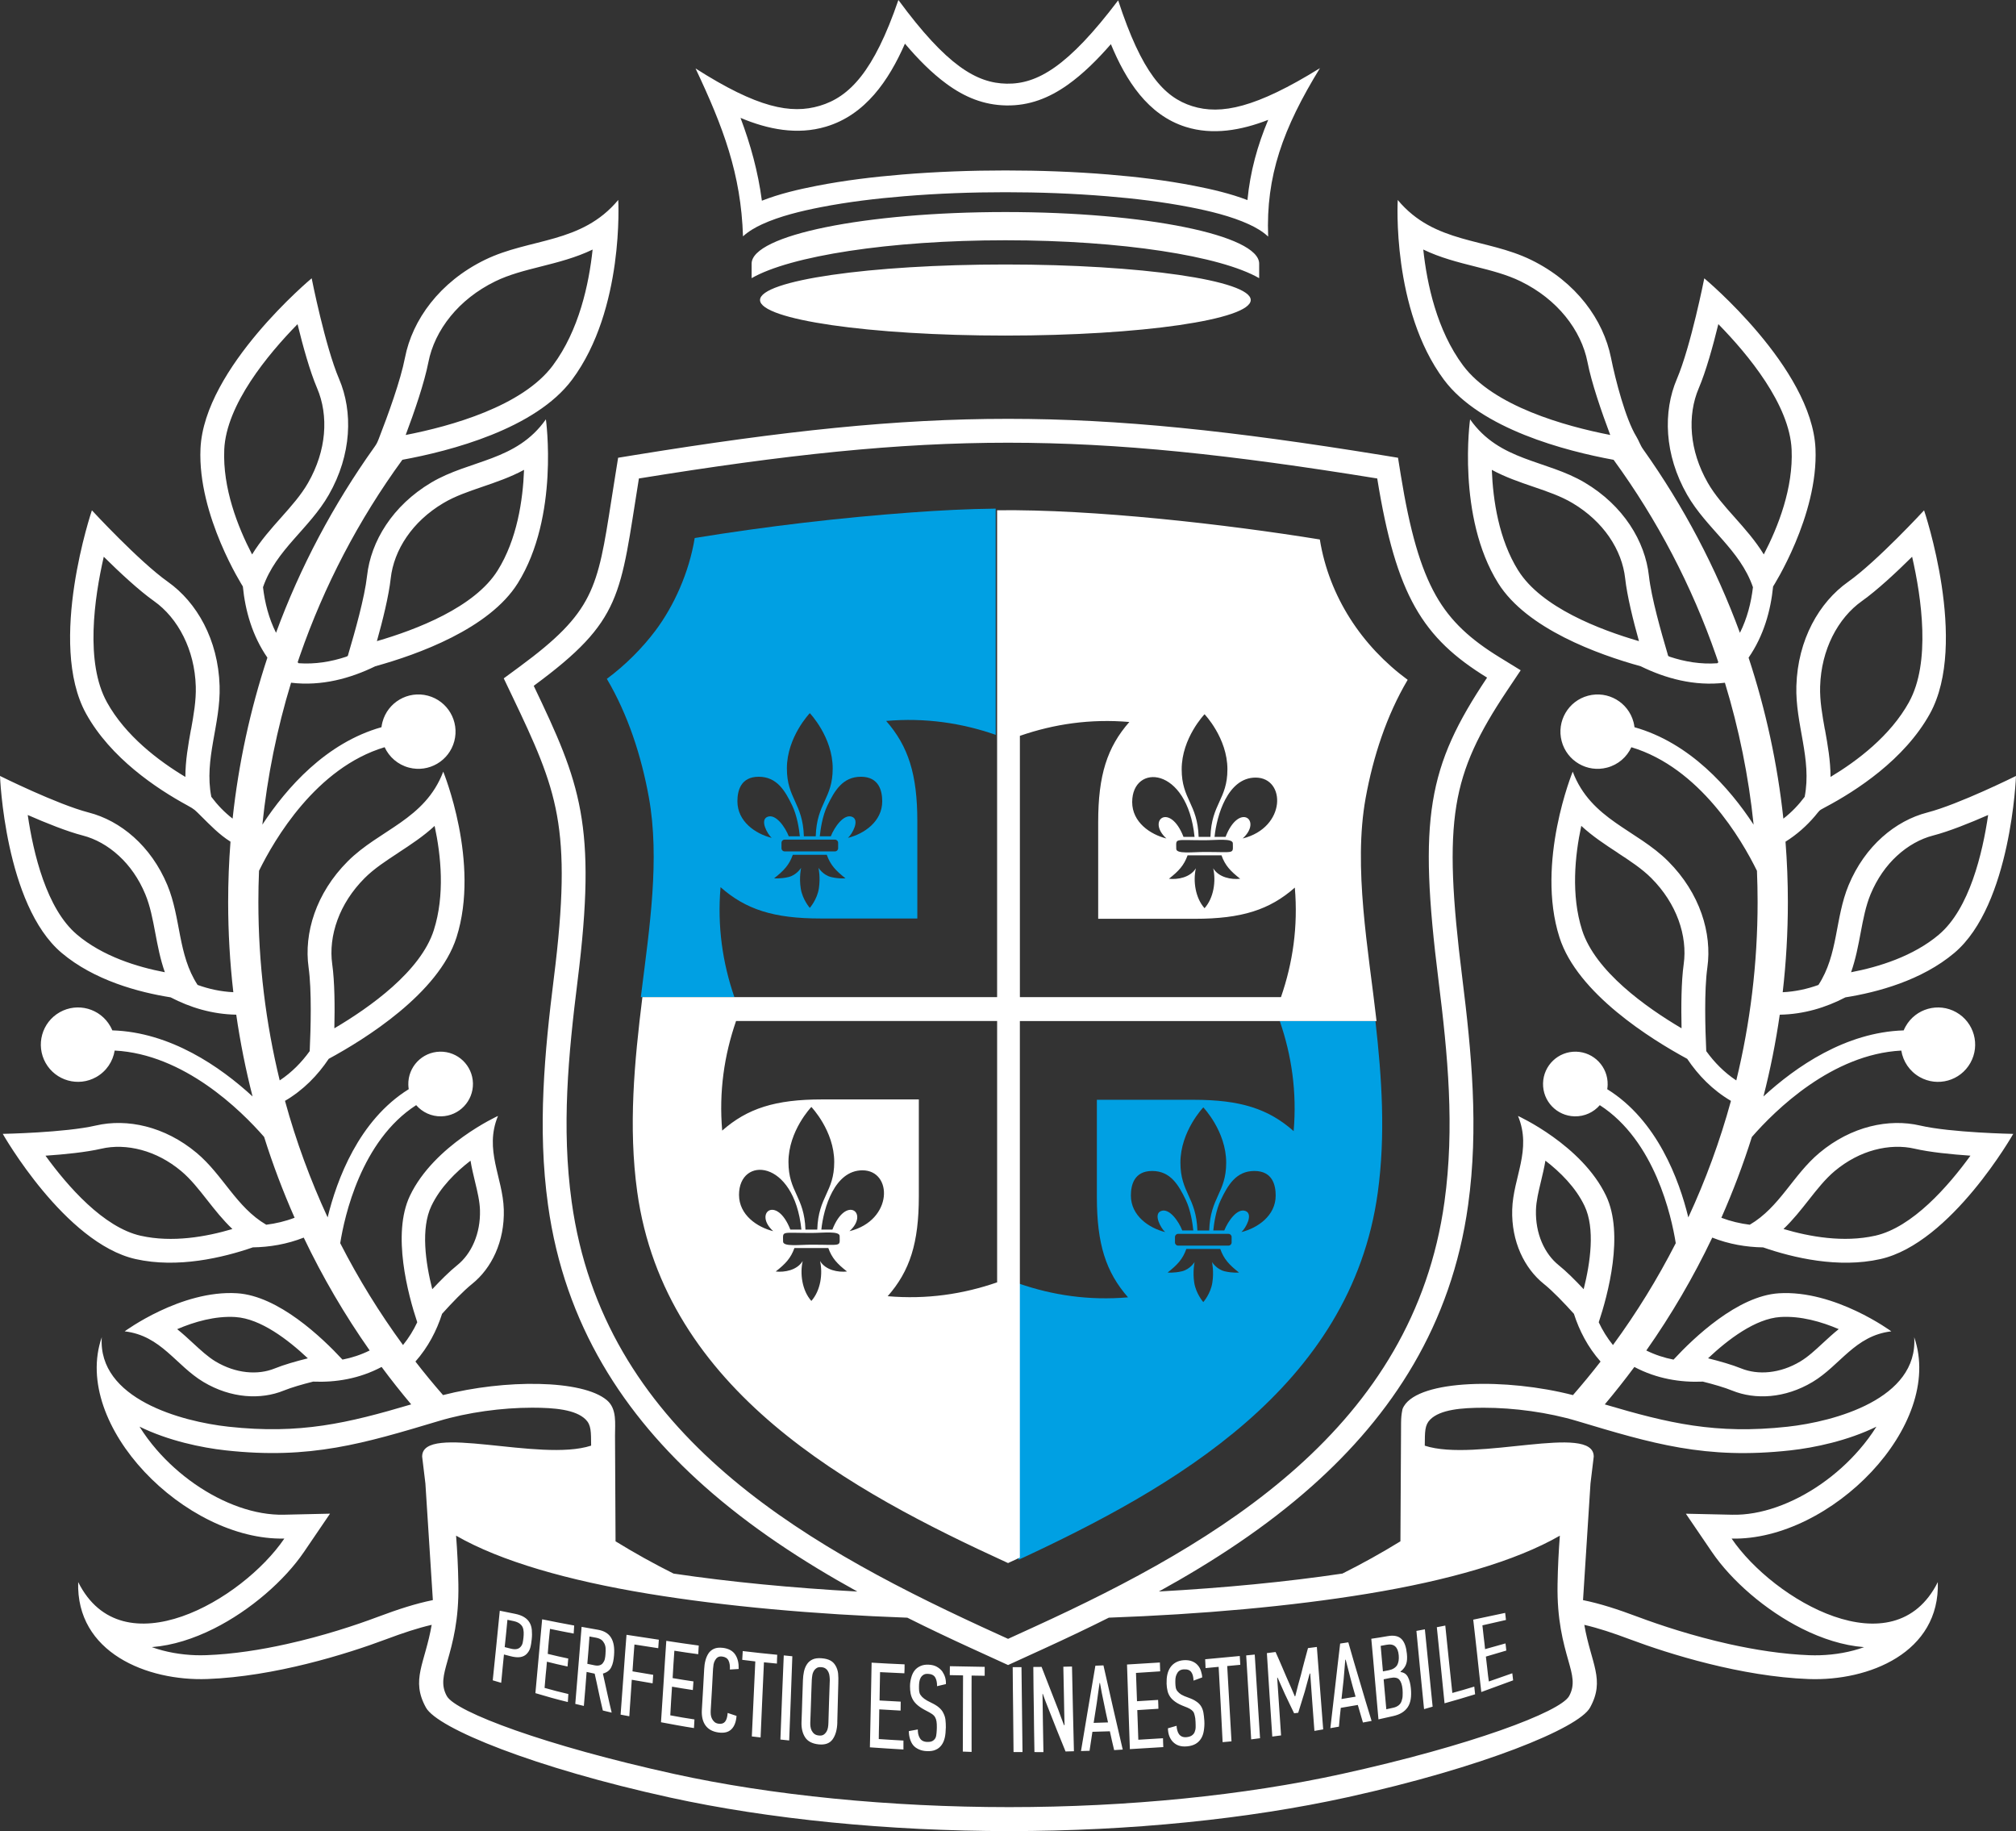
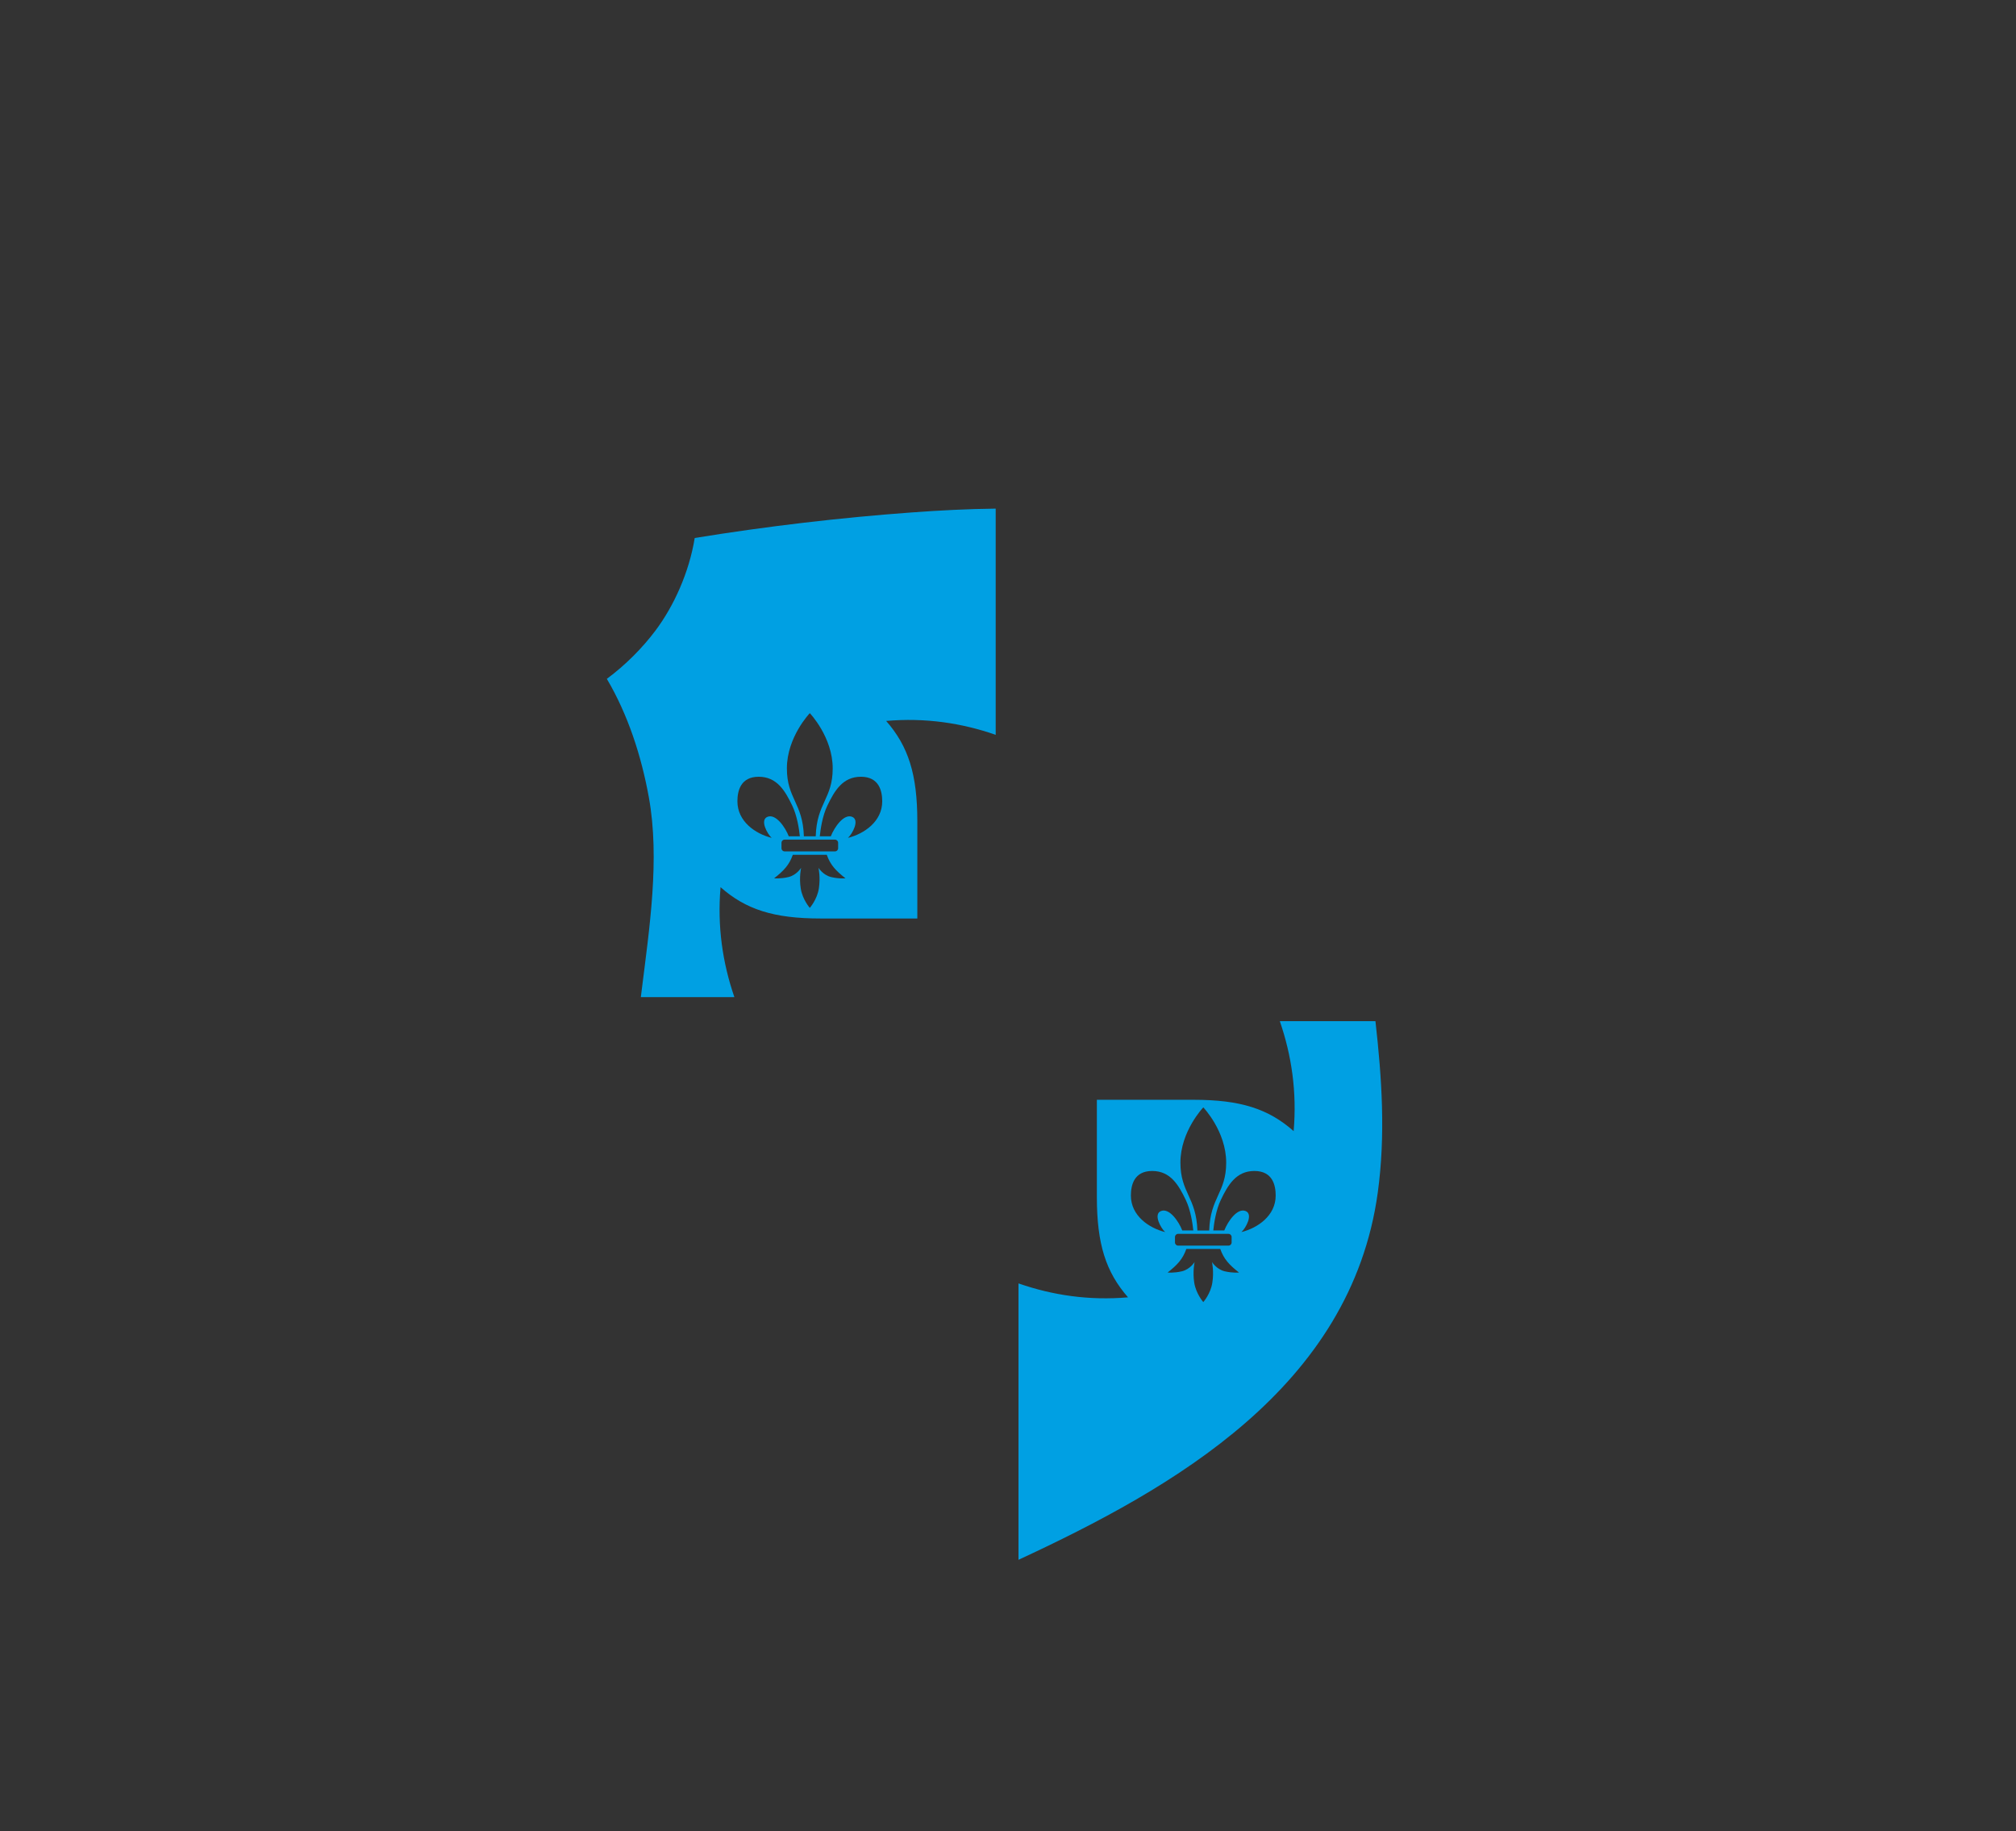
<svg xmlns="http://www.w3.org/2000/svg" width="87" height="79" viewBox="0 0 87 79" fill="none">
  <rect x="0" y="0" width="87" height="79" fill="#333333" stroke="none" />
  <path fill-rule="evenodd" clip-rule="evenodd" d="M43.953 67.296C50.631 64.196 58.299 59.856 59.457 51.455C59.798 48.974 59.635 46.518 59.357 44.056C47.921 44.056 34.79 44.056 55.23 44.056C55.741 45.541 55.972 47.113 55.827 48.8C54.737 47.837 53.53 47.449 51.512 47.449H47.335V51.641C47.335 53.667 47.721 54.877 48.68 55.972C46.999 56.116 45.432 55.885 43.953 55.371V67.295V67.296ZM52.359 53.088C52.39 52.779 52.473 52.208 52.686 51.765C52.992 51.127 53.344 50.52 54.133 50.52C54.922 50.52 55.052 51.141 55.052 51.581C55.052 52.451 54.271 52.983 53.574 53.156C53.765 52.982 54.089 52.387 53.757 52.25C53.394 52.099 52.983 52.703 52.834 53.087H52.358L52.359 53.088ZM51.497 53.088C51.466 52.779 51.382 52.208 51.17 51.765C50.863 51.127 50.512 50.52 49.722 50.52C48.934 50.52 48.803 51.141 48.803 51.581C48.803 52.451 49.584 52.983 50.281 53.156C50.09 52.982 49.766 52.387 50.098 52.25C50.461 52.099 50.872 52.703 51.021 53.087H51.497V53.088ZM51.673 53.088C51.627 51.647 50.941 51.467 50.941 50.159C50.941 48.806 51.928 47.776 51.928 47.776C51.928 47.776 52.916 48.806 52.916 50.159C52.916 51.467 52.229 51.647 52.183 53.088H51.928H51.672H51.673ZM51.928 53.233H53.016C53.09 53.233 53.15 53.294 53.15 53.368V53.606C53.15 53.68 53.09 53.74 53.016 53.74H51.928H50.84C50.767 53.74 50.706 53.68 50.706 53.606V53.368C50.706 53.294 50.767 53.233 50.84 53.233H51.928ZM51.928 56.177C51.928 56.177 52.243 55.824 52.318 55.339C52.395 54.855 52.303 54.447 52.303 54.447C52.303 54.447 52.495 54.762 52.847 54.847C53.199 54.931 53.468 54.901 53.468 54.901C53.046 54.569 52.818 54.327 52.66 53.885H51.928H51.196C51.038 54.327 50.81 54.569 50.389 54.901C50.389 54.901 50.657 54.931 51.009 54.847C51.362 54.762 51.553 54.447 51.553 54.447C51.553 54.447 51.462 54.855 51.537 55.339C51.615 55.824 51.928 56.177 51.928 56.177ZM34.516 36.08H34.039C33.891 35.696 33.48 35.092 33.117 35.242C32.785 35.38 33.109 35.974 33.301 36.149C32.604 35.975 31.823 35.444 31.823 34.573C31.823 34.133 31.953 33.512 32.742 33.512C33.53 33.512 33.883 34.12 34.189 34.757C34.401 35.2 34.486 35.772 34.517 36.08H34.516ZM34.691 36.08C34.646 34.639 33.958 34.459 33.958 33.151C33.958 31.799 34.947 30.768 34.947 30.768C34.947 30.768 35.935 31.799 35.935 33.151C35.935 34.459 35.248 34.639 35.202 36.08H34.947H34.691ZM34.947 39.169C34.947 39.169 34.632 38.816 34.556 38.331C34.479 37.847 34.572 37.44 34.572 37.44C34.572 37.44 34.38 37.755 34.028 37.839C33.676 37.923 33.407 37.893 33.407 37.893C33.829 37.561 34.057 37.319 34.214 36.878H34.947H35.679C35.836 37.319 36.064 37.562 36.486 37.893C36.486 37.893 36.218 37.924 35.866 37.839C35.513 37.754 35.322 37.44 35.322 37.44C35.322 37.44 35.413 37.847 35.338 38.331C35.261 38.816 34.947 39.169 34.947 39.169H34.947ZM34.947 36.225H36.034C36.108 36.225 36.169 36.285 36.169 36.36V36.598C36.169 36.672 36.108 36.732 36.034 36.732H34.947H33.859C33.785 36.732 33.725 36.672 33.725 36.598V36.36C33.725 36.285 33.785 36.225 33.859 36.225H34.947ZM35.378 36.08C35.409 35.772 35.492 35.2 35.705 34.757C36.012 34.12 36.363 33.512 37.153 33.512C37.941 33.512 38.072 34.133 38.072 34.573C38.072 35.444 37.291 35.975 36.594 36.149C36.785 35.974 37.109 35.38 36.777 35.242C36.414 35.093 36.003 35.696 35.854 36.08H35.378ZM42.97 21.944C41.763 21.957 40.554 22.02 39.35 22.108C36.263 22.332 33.073 22.708 29.98 23.211C29.743 24.68 29.087 26.145 28.274 27.222C27.73 27.944 27 28.688 26.188 29.288C27.1 30.833 27.678 32.615 28.001 34.399C28.483 37.056 28.024 40.055 27.693 42.715L27.655 43.02H31.692C31.181 41.536 30.951 39.964 31.095 38.276C32.185 39.239 33.392 39.627 35.41 39.627H39.587V35.434C39.587 33.409 39.2 32.198 38.242 31.104C39.924 30.958 41.49 31.19 42.969 31.703V21.944H42.97Z" fill="#00A0E3" />
-   <path d="M36.997 68.664C34.646 67.367 32.377 65.884 30.39 64.117C26.952 61.06 24.367 57.176 23.65 51.991C23.418 50.319 23.381 48.675 23.453 47.035C23.525 45.391 23.701 43.798 23.901 42.197C24.312 38.921 24.343 36.877 24.037 35.178C23.733 33.494 23.073 32.057 22.106 30.035L21.739 29.267L22.425 28.762C25.628 26.405 25.786 25.393 26.377 21.62C26.442 21.205 26.511 20.764 26.557 20.484L26.675 19.749L27.411 19.629C33.825 18.59 38.665 18.07 43.503 18.07C48.341 18.07 53.181 18.59 59.595 19.629L60.331 19.749L60.449 20.484C60.838 22.887 61.294 24.504 61.965 25.692C62.602 26.818 63.473 27.596 64.715 28.359L65.625 28.918L65.029 29.809C63.828 31.608 63.134 33.01 62.85 34.749C62.557 36.543 62.676 38.772 63.105 42.197C63.304 43.798 63.481 45.391 63.553 47.035C63.625 48.675 63.588 50.319 63.356 51.991C62.639 57.177 60.054 61.06 56.617 64.117C54.63 65.884 52.362 67.367 50.011 68.663C52.817 68.508 55.508 68.25 57.933 67.889C58.789 67.461 59.624 66.997 60.435 66.498C60.444 64.671 60.455 62.544 60.463 61.384C60.465 61.147 60.485 61.003 60.505 60.9C60.518 60.826 60.513 60.791 60.584 60.671C61.27 59.517 65.004 59.448 67.881 60.19C68.291 59.719 68.689 59.237 69.072 58.743C68.521 58.119 68.156 57.411 67.922 56.683C67.505 56.22 67.01 55.701 66.621 55.39C65.791 54.724 65.217 53.569 65.259 52.181C65.3 50.791 66.116 49.613 65.509 48.146C65.509 48.146 68.262 49.397 69.308 51.587C70.098 53.24 69.388 55.862 68.993 57.048C69.154 57.392 69.357 57.723 69.607 58.031C70.623 56.646 71.529 55.176 72.317 53.635C72.135 52.489 71.416 49.211 69.039 47.681C68.776 47.985 68.385 48.173 67.952 48.163C67.182 48.146 66.571 47.508 66.59 46.737C66.607 45.967 67.245 45.355 68.016 45.373C68.785 45.391 69.396 46.029 69.378 46.8C69.377 46.865 69.371 46.929 69.36 46.992C71.519 48.332 72.464 50.904 72.859 52.523C73.606 50.914 74.223 49.234 74.699 47.496C73.899 47.026 73.285 46.388 72.811 45.682C71.255 44.839 68.072 42.863 67.299 40.443C66.265 37.209 67.87 33.294 67.87 33.292C68.658 35.368 70.619 35.786 71.993 37.162C73.365 38.537 73.888 40.264 73.681 41.739C73.541 42.736 73.588 44.384 73.633 45.35C73.98 45.831 74.406 46.268 74.929 46.614C75.53 44.147 75.849 41.569 75.849 38.916C75.849 38.467 75.839 38.017 75.821 37.57C75.159 36.221 73.354 33.124 70.401 32.238C70.208 32.658 69.835 32.991 69.353 33.117C68.496 33.344 67.619 32.832 67.393 31.976C67.167 31.118 67.679 30.24 68.535 30.015C69.392 29.789 70.269 30.3 70.495 31.157C70.513 31.23 70.528 31.302 70.536 31.375C72.929 32.05 74.635 33.991 75.677 35.579C75.462 33.495 75.045 31.445 74.438 29.456C73.118 29.614 71.873 29.269 70.804 28.745C68.971 28.239 65.885 27.128 64.655 25.163C62.853 22.283 63.441 18.092 63.441 18.092C64.718 19.909 66.721 19.829 68.391 20.822C70.062 21.814 70.995 23.358 71.158 24.84C71.264 25.789 71.684 27.26 71.962 28.203C71.987 28.288 71.969 28.304 72.066 28.337C72.709 28.55 73.4 28.667 74.112 28.615C74.126 28.602 74.141 28.587 74.154 28.573C74.123 28.478 74.09 28.383 74.057 28.289C73.013 25.284 71.527 22.434 69.635 19.838C67.573 19.46 63.9 18.51 62.313 16.384C60.047 13.344 60.319 8.628 60.319 8.628C61.905 10.532 64.126 10.26 66.076 11.213C68.025 12.165 69.194 13.801 69.521 15.431C69.716 16.401 70.152 18.076 70.614 18.831C70.728 19.018 70.778 19.199 70.911 19.386C72.656 21.839 74.058 24.504 75.086 27.302C75.4 26.676 75.57 26.001 75.648 25.334C75.09 23.715 73.648 22.814 72.808 21.347C71.816 19.613 71.762 17.759 72.365 16.352C72.967 14.944 73.548 12.008 73.548 12.008C73.549 12.008 78.191 15.869 78.347 19.356C78.475 22.25 76.507 25.322 76.518 25.302C76.414 26.347 76.113 27.427 75.46 28.374C76.201 30.624 76.706 32.952 76.961 35.319C77.317 35.044 77.621 34.723 77.88 34.378C78.199 32.744 77.472 31.249 77.522 29.593C77.582 27.596 78.505 25.987 79.755 25.103C81.004 24.218 83.033 22.018 83.033 22.018C83.033 22.018 84.973 27.739 83.284 30.793C82.189 32.771 80.101 34.122 78.765 34.828C78.469 34.984 78.538 34.956 78.318 35.215C77.965 35.629 77.547 36.004 77.053 36.314C77.121 37.178 77.155 38.046 77.155 38.916C77.155 40.233 77.079 41.532 76.932 42.808C77.476 42.782 77.99 42.669 78.474 42.494C79.334 41.178 79.182 39.623 79.777 38.188C80.484 36.489 81.804 35.408 83.168 35.056C84.533 34.704 87 33.477 87 33.477C87 33.477 86.796 39.035 84.342 41.11C82.933 42.3 81.016 42.811 79.637 43.03C78.796 43.468 77.85 43.759 76.805 43.778C76.632 44.975 76.396 46.152 76.101 47.305C77.495 46.025 79.644 44.532 82.153 44.455C82.177 44.397 82.205 44.339 82.237 44.283C82.671 43.511 83.65 43.237 84.421 43.672C85.193 44.107 85.466 45.086 85.031 45.858C84.597 46.631 83.619 46.904 82.847 46.469C82.405 46.219 82.126 45.792 82.05 45.326C79.062 45.479 76.608 47.898 75.602 49.052C75.226 50.244 74.785 51.407 74.285 52.539C74.689 52.692 75.1 52.789 75.511 52.839C76.804 52.081 77.373 50.696 78.516 49.739C79.892 48.588 81.52 48.248 82.858 48.559C84.196 48.87 86.881 48.92 86.881 48.92C86.881 48.92 84.204 53.634 81.148 54.321C79.336 54.729 77.38 54.264 76.088 53.817C75.36 53.805 74.618 53.681 73.892 53.395C73.078 55.103 72.125 56.731 71.046 58.265C71.431 58.455 71.825 58.582 72.221 58.659C73.097 57.712 74.987 55.91 76.766 55.797C79.187 55.644 81.62 57.439 81.62 57.439C80.044 57.624 79.413 58.911 78.22 59.624C77.028 60.336 75.742 60.397 74.755 59.996C74.416 59.858 73.951 59.724 73.487 59.608C72.512 59.649 71.498 59.486 70.531 58.976C70.121 59.527 69.695 60.066 69.254 60.591C71.992 61.4 74.041 61.893 77.14 61.554C79.17 61.332 82.785 60.355 82.607 57.692C83.93 61.497 78.996 66.478 74.728 66.38C76.534 69.034 81.728 72.054 83.626 68.257C83.721 71.302 80.648 72.536 78.052 72.44C75.157 72.332 72.049 71.368 70.334 70.724C69.604 70.45 68.981 70.244 68.371 70.102C68.66 71.775 69.283 72.466 68.618 73.671C68.125 74.566 63.954 76.261 58.155 77.538C53.882 78.479 48.774 79 43.551 79C38.355 79 33.171 78.485 28.909 77.551C23.076 76.273 18.876 74.569 18.381 73.67C17.716 72.465 18.34 71.774 18.629 70.101C18.018 70.243 17.394 70.45 16.665 70.723C14.95 71.367 11.841 72.332 8.948 72.439C6.351 72.535 3.278 71.3 3.374 68.256C5.27 72.054 10.464 69.034 12.271 66.379C8.002 66.477 3.069 61.496 4.392 57.692C4.215 60.354 7.83 61.331 9.859 61.553C12.958 61.892 15.007 61.4 17.745 60.59C17.303 60.065 16.877 59.527 16.468 58.975C15.502 59.486 14.488 59.648 13.513 59.608C13.049 59.724 12.583 59.858 12.244 59.995C11.258 60.396 9.971 60.336 8.779 59.623C7.587 58.91 6.956 57.623 5.38 57.439C5.381 57.439 7.813 55.643 10.234 55.796C12.014 55.908 13.903 57.711 14.779 58.658C15.176 58.581 15.57 58.454 15.954 58.264C14.876 56.73 13.923 55.102 13.108 53.395C12.383 53.68 11.641 53.804 10.912 53.816C9.62 54.262 7.664 54.728 5.852 54.321C2.797 53.634 0.119 48.919 0.119 48.919C0.119 48.919 2.804 48.869 4.142 48.558C5.48 48.248 7.108 48.588 8.484 49.738C9.627 50.695 10.196 52.081 11.489 52.839C11.9 52.788 12.311 52.692 12.714 52.538C12.214 51.407 11.773 50.244 11.398 49.051C10.392 47.898 7.937 45.478 4.949 45.325C4.873 45.791 4.595 46.219 4.153 46.468C3.381 46.903 2.403 46.629 1.968 45.858C1.534 45.085 1.807 44.106 2.579 43.671C3.351 43.236 4.329 43.51 4.763 44.282C4.795 44.338 4.823 44.396 4.847 44.454C7.355 44.531 9.505 46.023 10.899 47.304C10.604 46.151 10.368 44.974 10.195 43.777C9.15 43.758 8.204 43.467 7.363 43.029C5.984 42.81 4.066 42.299 2.658 41.109C0.204 39.035 0 33.477 0 33.477C0 33.477 2.467 34.704 3.832 35.056C5.196 35.407 6.516 36.489 7.223 38.187C7.818 39.622 7.667 41.176 8.527 42.493C9.01 42.668 9.524 42.781 10.069 42.807C9.922 41.53 9.846 40.232 9.846 38.916C9.846 38.045 9.88 37.177 9.947 36.313C9.452 36.002 9.068 35.595 8.68 35.212C8.414 34.95 8.407 34.922 8.085 34.747C6.748 34.021 4.771 32.697 3.716 30.792C2.026 27.738 3.966 22.017 3.966 22.017C3.966 22.017 5.996 24.217 7.245 25.102C8.493 25.986 9.416 27.595 9.477 29.592C9.527 31.248 8.799 32.743 9.119 34.377C9.378 34.723 9.682 35.043 10.038 35.318C10.293 32.951 10.797 30.623 11.539 28.373C10.885 27.426 10.583 26.345 10.48 25.301C10.492 25.321 8.523 22.25 8.652 19.355C8.808 15.868 13.45 12.007 13.45 12.007C13.45 12.008 14.031 14.943 14.634 16.351C15.236 17.759 15.182 19.612 14.19 21.346C13.351 22.813 11.909 23.715 11.35 25.334C11.427 26 11.598 26.675 11.912 27.301C12.953 24.469 14.382 21.777 16.152 19.295C16.259 19.145 16.282 19.092 16.349 18.922C16.745 17.904 17.286 16.418 17.477 15.431C17.794 13.798 18.974 12.164 20.923 11.212C22.872 10.26 25.093 10.532 26.68 8.627C26.68 8.627 26.953 13.344 24.686 16.383C23.1 18.51 19.426 19.459 17.364 19.837C15.472 22.432 13.986 25.283 12.942 28.288C12.909 28.383 12.877 28.477 12.845 28.573C12.859 28.586 12.873 28.601 12.887 28.614C13.6 28.665 14.29 28.549 14.933 28.336C15.031 28.303 15.012 28.287 15.037 28.202C15.315 27.26 15.735 25.788 15.841 24.839C16.004 23.358 16.938 21.814 18.608 20.821C20.279 19.828 22.282 19.908 23.558 18.091C23.558 18.091 24.146 22.282 22.345 25.162C21.115 27.128 18.028 28.238 16.195 28.745C15.127 29.267 13.881 29.613 12.561 29.455C11.954 31.444 11.538 33.494 11.322 35.578C12.364 33.99 14.07 32.049 16.462 31.374C16.471 31.302 16.485 31.229 16.504 31.156C16.73 30.299 17.608 29.788 18.464 30.014C19.32 30.24 19.831 31.118 19.606 31.975C19.38 32.832 18.502 33.343 17.646 33.117C17.165 32.99 16.792 32.656 16.599 32.237C13.645 33.123 11.84 36.22 11.178 37.569C11.159 38.017 11.15 38.466 11.15 38.915C11.15 41.568 11.47 44.146 12.071 46.613C12.593 46.267 13.018 45.831 13.365 45.349C13.41 44.384 13.457 42.735 13.317 41.738C13.11 40.263 13.632 38.536 15.006 37.161C16.379 35.786 18.34 35.368 19.128 33.292C19.129 33.293 20.733 37.208 19.7 40.443C18.926 42.862 15.743 44.838 14.187 45.681C13.714 46.387 13.099 47.026 12.299 47.495C12.775 49.234 13.394 50.913 14.139 52.522C14.534 50.904 15.48 48.332 17.639 46.991C17.628 46.928 17.623 46.864 17.621 46.799C17.603 46.029 18.214 45.389 18.984 45.373C19.753 45.355 20.392 45.966 20.41 46.736C20.427 47.506 19.817 48.145 19.047 48.163C18.614 48.173 18.223 47.984 17.96 47.68C15.582 49.211 14.864 52.489 14.682 53.635C15.47 55.176 16.378 56.645 17.392 58.03C17.642 57.722 17.845 57.391 18.006 57.047C17.611 55.861 16.902 53.239 17.692 51.586C18.738 49.396 21.49 48.145 21.491 48.145C20.884 49.612 21.7 50.791 21.741 52.18C21.782 53.569 21.208 54.723 20.378 55.389C19.99 55.701 19.495 56.219 19.078 56.682C18.844 57.411 18.478 58.118 17.928 58.742C18.311 59.237 18.708 59.719 19.119 60.189C21.764 59.508 25.133 59.511 26.193 60.412C26.633 60.787 26.538 61.421 26.541 61.941C26.548 63.151 26.557 64.934 26.564 66.498C27.375 66.997 28.21 67.462 29.067 67.89C31.495 68.251 34.19 68.509 36.999 68.665L36.997 68.664ZM63.925 73C63.863 72.479 63.808 71.959 63.753 71.439C63.698 70.919 63.635 70.399 63.577 69.878C64.04 69.781 64.493 69.683 64.955 69.586C64.968 69.688 64.981 69.789 64.99 69.891C64.651 69.969 64.312 70.047 63.973 70.123C63.995 70.295 64.01 70.466 64.03 70.637C64.05 70.808 64.074 70.979 64.088 71.15C64.383 71.068 64.674 70.986 64.969 70.903C64.982 71.006 64.996 71.109 65.004 71.211C64.709 71.298 64.418 71.384 64.123 71.471C64.145 71.65 64.164 71.829 64.185 72.008C64.204 72.187 64.224 72.367 64.251 72.545C64.585 72.428 64.924 72.309 65.263 72.191C65.272 72.293 65.285 72.394 65.299 72.496C64.842 72.663 64.383 72.832 63.925 73ZM62.339 73.486C62.282 72.939 62.23 72.391 62.173 71.845C62.115 71.298 62.059 70.75 62.006 70.204C62.124 70.182 62.248 70.16 62.371 70.133C62.424 70.618 62.473 71.103 62.521 71.587C62.569 72.071 62.623 72.556 62.675 73.04C62.988 72.954 63.305 72.866 63.622 72.766C63.632 72.877 63.644 72.987 63.658 73.098C63.218 73.237 62.782 73.362 62.341 73.486H62.339ZM61.455 73.739C61.397 73.176 61.344 72.613 61.287 72.051C61.23 71.489 61.178 70.927 61.125 70.363C61.243 70.342 61.366 70.319 61.49 70.295C61.543 70.852 61.602 71.408 61.657 71.964C61.712 72.52 61.772 73.076 61.825 73.632C61.701 73.668 61.578 73.703 61.455 73.738L61.455 73.739ZM60.362 71.416C60.347 71.24 60.297 71.113 60.212 71.034C60.129 70.956 60.005 70.93 59.834 70.962C59.75 70.978 59.662 70.995 59.583 71.009C59.596 71.193 59.616 71.377 59.631 71.559C59.646 71.742 59.662 71.926 59.68 72.109C59.763 72.093 59.842 72.078 59.931 72.061C60.103 72.027 60.217 71.953 60.292 71.844C60.354 71.735 60.377 71.593 60.362 71.416ZM60.526 72.88C60.508 72.694 60.462 72.555 60.389 72.469C60.312 72.379 60.178 72.357 59.984 72.396C59.892 72.414 59.803 72.433 59.711 72.451C59.733 72.666 59.745 72.882 59.768 73.098C59.79 73.313 59.807 73.529 59.826 73.744C59.923 73.724 60.015 73.702 60.116 73.68C60.222 73.659 60.298 73.621 60.363 73.569C60.425 73.519 60.463 73.456 60.486 73.387C60.512 73.312 60.529 73.237 60.53 73.151C60.533 73.066 60.535 72.975 60.526 72.88ZM60.442 72.138C60.587 72.154 60.694 72.228 60.759 72.354C60.826 72.484 60.868 72.645 60.886 72.843C60.92 73.195 60.878 73.465 60.75 73.654C60.622 73.843 60.42 73.971 60.125 74.037C59.909 74.086 59.698 74.133 59.487 74.18C59.434 73.599 59.381 73.021 59.333 72.441C59.285 71.861 59.231 71.282 59.178 70.702C59.412 70.668 59.636 70.633 59.87 70.591C60.147 70.54 60.352 70.58 60.486 70.718C60.615 70.851 60.686 71.065 60.714 71.35C60.733 71.53 60.723 71.678 60.683 71.792C60.643 71.91 60.565 72.017 60.441 72.117C60.441 72.124 60.441 72.131 60.441 72.138H60.442ZM58.055 71.608C58.029 71.889 58.007 72.169 57.985 72.45C57.954 72.733 57.924 73.018 57.892 73.302C58.095 73.268 58.294 73.234 58.5 73.2C58.421 72.932 58.347 72.663 58.276 72.393C58.206 72.131 58.139 71.867 58.073 71.605C58.065 71.606 58.061 71.607 58.056 71.608H58.055ZM58.817 74.315C58.742 74.063 58.667 73.811 58.596 73.558C58.35 73.599 58.108 73.64 57.861 73.683C57.83 73.954 57.803 74.224 57.781 74.495C57.654 74.517 57.535 74.538 57.411 74.559C57.481 73.949 57.556 73.338 57.623 72.73C57.689 72.123 57.764 71.514 57.834 70.909C57.953 70.89 58.068 70.872 58.186 70.856C58.345 71.424 58.514 71.991 58.684 72.558C58.853 73.122 59.014 73.687 59.191 74.247C59.063 74.273 58.939 74.294 58.816 74.316L58.817 74.315ZM56.518 72.206C56.448 72.465 56.377 72.724 56.307 72.981C56.214 73.286 56.117 73.591 56.024 73.895C55.967 73.903 55.906 73.911 55.848 73.918C55.716 73.643 55.579 73.367 55.451 73.09C55.346 72.853 55.24 72.616 55.134 72.379C55.126 72.38 55.121 72.381 55.117 72.382C55.148 72.797 55.174 73.212 55.2 73.627C55.227 74.042 55.253 74.457 55.284 74.872C55.161 74.888 55.029 74.906 54.905 74.922C54.866 74.322 54.824 73.722 54.786 73.122C54.749 72.522 54.711 71.922 54.672 71.321C54.795 71.305 54.927 71.29 55.047 71.274C55.126 71.454 55.21 71.633 55.284 71.811C55.359 71.99 55.439 72.169 55.513 72.346C55.641 72.627 55.755 72.906 55.878 73.186C55.883 73.185 55.891 73.184 55.896 73.184C55.974 72.871 56.054 72.556 56.146 72.243C56.19 72.054 56.243 71.864 56.292 71.674C56.34 71.486 56.393 71.295 56.446 71.105C56.569 71.089 56.701 71.074 56.829 71.056C56.877 71.65 56.921 72.242 56.965 72.835C57.009 73.427 57.054 74.02 57.102 74.612C56.975 74.633 56.847 74.657 56.723 74.677C56.692 74.264 56.662 73.852 56.631 73.44C56.6 73.027 56.569 72.614 56.542 72.201C56.533 72.203 56.525 72.204 56.516 72.205L56.518 72.206ZM53.994 75.043C53.959 74.439 53.924 73.834 53.888 73.231C53.854 72.628 53.813 72.024 53.779 71.42C53.898 71.408 54.025 71.396 54.148 71.384C54.187 71.986 54.225 72.587 54.262 73.189C54.3 73.79 54.337 74.392 54.377 74.993C54.249 75.01 54.117 75.027 53.994 75.043H53.994ZM52.96 71.879C52.991 72.421 53.021 72.963 53.052 73.504C53.083 74.045 53.114 74.587 53.145 75.128C53.013 75.14 52.886 75.152 52.762 75.163C52.731 74.622 52.709 74.08 52.679 73.539C52.648 72.997 52.617 72.456 52.59 71.914C52.397 71.933 52.212 71.949 52.026 71.967C52.022 71.839 52.014 71.713 52.009 71.586C52.502 71.538 53 71.491 53.502 71.446C53.506 71.573 53.514 71.699 53.524 71.826C53.33 71.843 53.144 71.861 52.96 71.879ZM51.973 74.242C51.983 74.398 51.971 74.542 51.951 74.668C51.931 74.796 51.894 74.908 51.833 75.005C51.775 75.101 51.696 75.178 51.599 75.236C51.497 75.294 51.375 75.331 51.229 75.344C51.092 75.357 50.977 75.347 50.867 75.31C50.766 75.275 50.687 75.221 50.616 75.15C50.547 75.079 50.496 74.993 50.458 74.892C50.421 74.794 50.405 74.685 50.401 74.565C50.524 74.53 50.652 74.495 50.775 74.457C50.775 74.527 50.79 74.593 50.806 74.654C50.821 74.714 50.845 74.769 50.877 74.815C50.911 74.863 50.955 74.899 51.008 74.922C51.06 74.946 51.127 74.954 51.202 74.948C51.303 74.938 51.378 74.913 51.431 74.876C51.487 74.837 51.53 74.789 51.554 74.729C51.578 74.67 51.596 74.601 51.598 74.523C51.6 74.446 51.596 74.365 51.593 74.282C51.591 74.174 51.577 74.089 51.559 74.019C51.541 73.954 51.529 73.894 51.493 73.847C51.454 73.798 51.408 73.759 51.347 73.725C51.29 73.692 51.21 73.656 51.105 73.618C50.947 73.558 50.818 73.493 50.718 73.421C50.624 73.355 50.544 73.276 50.493 73.2C50.439 73.12 50.403 73.035 50.383 72.945C50.363 72.853 50.346 72.751 50.344 72.639C50.342 72.499 50.348 72.37 50.375 72.251C50.401 72.131 50.446 72.025 50.507 71.936C50.57 71.845 50.648 71.775 50.745 71.721C50.841 71.668 50.956 71.636 51.084 71.627C51.229 71.618 51.348 71.635 51.45 71.677C51.551 71.719 51.63 71.774 51.692 71.849C51.758 71.921 51.799 72.005 51.828 72.096C51.857 72.188 51.877 72.279 51.881 72.37C51.758 72.416 51.63 72.463 51.506 72.508C51.502 72.344 51.469 72.218 51.405 72.135C51.338 72.048 51.233 72.013 51.08 72.023C51 72.028 50.934 72.05 50.886 72.089C50.837 72.127 50.805 72.176 50.78 72.23C50.752 72.288 50.733 72.348 50.727 72.414C50.721 72.482 50.721 72.547 50.722 72.61C50.724 72.686 50.729 72.754 50.74 72.81C50.751 72.869 50.775 72.92 50.815 72.969C50.855 73.018 50.907 73.064 50.974 73.108C51.048 73.152 51.15 73.196 51.273 73.238C51.418 73.29 51.541 73.345 51.624 73.407C51.717 73.467 51.783 73.537 51.832 73.615C51.88 73.693 51.915 73.786 51.933 73.889C51.951 73.992 51.964 74.108 51.973 74.242H51.973ZM48.759 75.465C48.737 74.856 48.715 74.248 48.697 73.64C48.68 73.031 48.658 72.422 48.636 71.813C49.107 71.787 49.583 71.756 50.054 71.726C50.058 71.854 50.062 71.981 50.067 72.108C49.718 72.132 49.371 72.153 49.023 72.176C49.032 72.379 49.039 72.584 49.045 72.787C49.052 72.99 49.063 73.194 49.067 73.397C49.371 73.378 49.675 73.359 49.978 73.34C49.983 73.468 49.991 73.596 49.991 73.722C49.687 73.743 49.383 73.761 49.079 73.78C49.088 73.993 49.093 74.206 49.102 74.42C49.11 74.632 49.114 74.845 49.124 75.059C49.48 75.036 49.833 75.016 50.189 74.994C50.189 75.121 50.198 75.249 50.202 75.376C49.722 75.405 49.242 75.434 48.757 75.464L48.759 75.465ZM47.452 72.611C47.408 72.897 47.372 73.183 47.332 73.468C47.288 73.756 47.24 74.043 47.196 74.331C47.398 74.324 47.605 74.318 47.816 74.311C47.751 74.023 47.689 73.736 47.632 73.448C47.57 73.168 47.517 72.888 47.469 72.61C47.46 72.61 47.456 72.611 47.452 72.611ZM48.081 75.506C48.015 75.235 47.953 74.965 47.896 74.694C47.645 74.701 47.394 74.709 47.143 74.716C47.103 74.99 47.059 75.263 47.019 75.536C46.896 75.539 46.773 75.543 46.65 75.546C46.751 74.933 46.857 74.32 46.958 73.707C47.059 73.094 47.165 72.479 47.271 71.864C47.38 71.858 47.499 71.855 47.619 71.851C47.755 72.457 47.894 73.065 48.032 73.671C48.171 74.276 48.31 74.881 48.451 75.483C48.327 75.49 48.204 75.499 48.081 75.506ZM44.989 73.079C44.994 73.498 45.002 73.918 45.007 74.336C45.011 74.755 45.02 75.174 45.029 75.593C44.897 75.592 44.769 75.591 44.641 75.591C44.627 74.978 44.623 74.367 44.615 73.755C44.605 73.143 44.596 72.531 44.593 71.919C44.707 71.918 44.826 71.917 44.949 71.916C45.068 72.226 45.189 72.535 45.31 72.844C45.431 73.152 45.552 73.462 45.671 73.768C45.746 73.989 45.835 74.211 45.918 74.431C45.922 74.43 45.931 74.428 45.94 74.426C45.927 74.007 45.922 73.587 45.914 73.168C45.905 72.748 45.896 72.329 45.888 71.909C46.011 71.907 46.135 71.904 46.262 71.9C46.275 72.51 46.286 73.119 46.301 73.728C46.317 74.337 46.328 74.946 46.345 75.555C46.226 75.558 46.103 75.562 45.984 75.565C45.861 75.262 45.735 74.958 45.614 74.654C45.493 74.35 45.376 74.044 45.253 73.739C45.16 73.518 45.081 73.298 45.001 73.078C44.997 73.078 44.993 73.078 44.989 73.078L44.989 73.079ZM43.739 75.589C43.73 74.979 43.726 74.369 43.721 73.759C43.717 73.149 43.703 72.538 43.703 71.928C43.827 71.927 43.955 71.926 44.082 71.926C44.086 72.537 44.098 73.147 44.104 73.758C44.111 74.369 44.117 74.98 44.126 75.591C43.993 75.59 43.866 75.59 43.738 75.589H43.739ZM41.929 72.291C41.925 72.839 41.927 73.388 41.929 73.937C41.931 74.486 41.925 75.035 41.929 75.584C41.802 75.58 41.678 75.576 41.55 75.57C41.55 75.022 41.555 74.475 41.555 73.927C41.555 73.379 41.555 72.831 41.56 72.282C41.37 72.279 41.181 72.274 40.987 72.271C40.992 72.143 40.987 72.014 40.992 71.886C41.494 71.895 41.987 71.904 42.494 71.914C42.494 72.042 42.494 72.171 42.494 72.299C42.304 72.295 42.115 72.292 41.93 72.29L41.929 72.291ZM40.816 74.545C40.813 74.703 40.8 74.845 40.772 74.969C40.743 75.095 40.697 75.202 40.631 75.291C40.564 75.379 40.486 75.447 40.38 75.491C40.283 75.537 40.159 75.556 40.005 75.551C39.872 75.546 39.755 75.52 39.657 75.475C39.548 75.427 39.47 75.369 39.405 75.291C39.343 75.214 39.3 75.121 39.269 75.019C39.238 74.916 39.221 74.805 39.221 74.686C39.353 74.662 39.477 74.639 39.608 74.615C39.608 74.686 39.613 74.751 39.626 74.813C39.639 74.876 39.663 74.931 39.692 74.982C39.721 75.032 39.758 75.074 39.811 75.103C39.868 75.135 39.934 75.15 40.009 75.153C40.106 75.156 40.187 75.144 40.243 75.111C40.297 75.081 40.342 75.036 40.371 74.978C40.399 74.922 40.407 74.854 40.415 74.777C40.424 74.701 40.426 74.62 40.429 74.535C40.431 74.427 40.426 74.339 40.415 74.269C40.405 74.2 40.383 74.14 40.354 74.088C40.326 74.037 40.28 73.989 40.221 73.949C40.16 73.907 40.081 73.862 39.984 73.813C39.825 73.733 39.701 73.654 39.605 73.574C39.512 73.496 39.442 73.412 39.394 73.328C39.346 73.243 39.315 73.153 39.297 73.06C39.279 72.965 39.271 72.862 39.271 72.75C39.271 72.609 39.295 72.482 39.328 72.365C39.361 72.249 39.407 72.149 39.474 72.066C39.539 71.983 39.628 71.92 39.729 71.876C39.825 71.833 39.941 71.814 40.072 71.82C40.217 71.826 40.336 71.858 40.429 71.911C40.526 71.965 40.605 72.033 40.666 72.114C40.719 72.195 40.763 72.282 40.79 72.378C40.816 72.473 40.825 72.566 40.821 72.658C40.693 72.69 40.565 72.719 40.438 72.748C40.442 72.585 40.411 72.456 40.355 72.364C40.297 72.272 40.196 72.222 40.046 72.216C39.962 72.212 39.9 72.226 39.848 72.26C39.799 72.291 39.758 72.335 39.729 72.388C39.701 72.442 39.681 72.503 39.672 72.569C39.663 72.636 39.659 72.699 39.659 72.763C39.659 72.84 39.659 72.908 39.667 72.966C39.676 73.024 39.689 73.079 39.729 73.132C39.764 73.184 39.813 73.236 39.884 73.289C39.954 73.34 40.047 73.396 40.17 73.453C40.315 73.521 40.434 73.593 40.518 73.665C40.601 73.736 40.668 73.815 40.707 73.901C40.751 73.986 40.787 74.082 40.8 74.187C40.812 74.292 40.819 74.413 40.818 74.545H40.816ZM37.54 75.387C37.553 74.778 37.566 74.169 37.579 73.56C37.592 72.951 37.601 72.342 37.614 71.733C38.085 71.764 38.561 71.785 39.037 71.806C39.037 71.935 39.037 72.064 39.028 72.192C38.675 72.175 38.323 72.157 37.979 72.142C37.975 72.346 37.971 72.55 37.967 72.754C37.962 72.958 37.962 73.162 37.957 73.365C38.257 73.381 38.565 73.4 38.87 73.415C38.87 73.544 38.87 73.672 38.865 73.801C38.556 73.784 38.253 73.766 37.945 73.748C37.94 73.961 37.94 74.176 37.935 74.389C37.931 74.603 37.923 74.817 37.923 75.029C38.275 75.052 38.632 75.076 38.988 75.094C38.988 75.222 38.988 75.351 38.988 75.479C38.504 75.453 38.02 75.419 37.54 75.386V75.387ZM35.809 72.522C35.811 72.46 35.806 72.393 35.799 72.326C35.793 72.259 35.779 72.199 35.751 72.141C35.726 72.086 35.694 72.039 35.641 71.998C35.592 71.957 35.527 71.933 35.434 71.927C35.337 71.919 35.271 71.939 35.214 71.986C35.156 72.03 35.119 72.086 35.09 72.154C35.061 72.221 35.05 72.294 35.042 72.371C35.033 72.449 35.031 72.513 35.029 72.565C35.014 72.859 35.011 73.153 34.998 73.447C34.985 73.74 34.982 74.034 34.967 74.326C34.965 74.378 34.969 74.435 34.976 74.494C34.983 74.554 35.002 74.612 35.029 74.667C35.06 74.722 35.095 74.769 35.143 74.807C35.191 74.845 35.258 74.868 35.337 74.876C35.42 74.885 35.486 74.874 35.535 74.845C35.587 74.814 35.626 74.774 35.659 74.724C35.693 74.672 35.716 74.611 35.729 74.543C35.742 74.473 35.748 74.402 35.75 74.329C35.761 74.028 35.768 73.726 35.777 73.426C35.786 73.125 35.797 72.824 35.808 72.523L35.809 72.522ZM36.135 74.305C36.127 74.631 36.054 74.874 35.927 75.047C35.807 75.211 35.61 75.288 35.329 75.259C35.051 75.23 34.854 75.126 34.743 74.952C34.63 74.775 34.578 74.554 34.589 74.286C34.6 73.986 34.613 73.688 34.619 73.389C34.626 73.091 34.641 72.792 34.65 72.492C34.654 72.364 34.669 72.238 34.694 72.12C34.721 71.999 34.762 71.896 34.822 71.805C34.88 71.714 34.959 71.646 35.06 71.597C35.157 71.55 35.293 71.53 35.451 71.543C35.615 71.555 35.743 71.588 35.848 71.648C35.946 71.704 36.015 71.783 36.067 71.878C36.12 71.973 36.156 72.082 36.169 72.206C36.182 72.329 36.18 72.466 36.177 72.612C36.171 72.895 36.164 73.177 36.155 73.458C36.147 73.74 36.139 74.022 36.133 74.303L36.135 74.305ZM33.678 75.05C33.7 74.444 33.724 73.84 33.748 73.234C33.772 72.63 33.797 72.025 33.823 71.42C33.937 71.432 34.07 71.445 34.193 71.457C34.171 72.063 34.152 72.668 34.127 73.274C34.103 73.879 34.079 74.484 34.057 75.09C33.93 75.076 33.802 75.063 33.678 75.05H33.678ZM32.968 71.717C32.942 72.257 32.916 72.798 32.894 73.338C32.872 73.879 32.845 74.42 32.823 74.96C32.695 74.948 32.568 74.933 32.445 74.916C32.467 74.376 32.495 73.837 32.52 73.298C32.544 72.759 32.568 72.22 32.595 71.68C32.401 71.658 32.216 71.634 32.031 71.611C32.035 71.485 32.044 71.359 32.053 71.233C32.546 71.294 33.039 71.343 33.541 71.393C33.532 71.521 33.532 71.647 33.528 71.773C33.334 71.755 33.15 71.736 32.968 71.718V71.717ZM31.19 71.093C31.445 71.124 31.624 71.224 31.732 71.389C31.841 71.558 31.885 71.761 31.877 72.006C31.749 72.014 31.621 72.022 31.498 72.03C31.506 71.872 31.489 71.743 31.44 71.644C31.392 71.544 31.299 71.486 31.167 71.469C31.088 71.459 31.022 71.47 30.973 71.502C30.925 71.533 30.889 71.576 30.859 71.629C30.828 71.683 30.805 71.742 30.793 71.81C30.783 71.877 30.775 71.942 30.771 72.003C30.753 72.304 30.738 72.604 30.723 72.906C30.708 73.206 30.689 73.506 30.67 73.806C30.667 73.858 30.67 73.913 30.674 73.975C30.679 74.036 30.698 74.093 30.723 74.147C30.747 74.2 30.783 74.246 30.829 74.289C30.87 74.328 30.93 74.356 31.01 74.367C31.132 74.385 31.224 74.356 31.287 74.283C31.352 74.207 31.389 74.083 31.402 73.903C31.53 73.945 31.652 73.988 31.785 74.03C31.767 74.287 31.691 74.483 31.564 74.607C31.431 74.737 31.247 74.779 31 74.745C30.745 74.708 30.561 74.605 30.442 74.436C30.323 74.268 30.273 74.047 30.288 73.774C30.303 73.48 30.322 73.185 30.34 72.892C30.358 72.6 30.37 72.304 30.389 72.01C30.396 71.885 30.41 71.761 30.442 71.643C30.472 71.526 30.517 71.422 30.574 71.335C30.631 71.247 30.711 71.181 30.811 71.135C30.913 71.089 31.041 71.076 31.191 71.094L31.19 71.093ZM28.525 74.304C28.561 73.718 28.6 73.133 28.64 72.547C28.679 71.962 28.71 71.377 28.754 70.792C29.216 70.862 29.687 70.934 30.154 70.995C30.145 71.119 30.136 71.243 30.132 71.368C29.784 71.324 29.441 71.271 29.102 71.218C29.089 71.415 29.076 71.612 29.062 71.808C29.049 72.004 29.04 72.202 29.027 72.399C29.322 72.449 29.626 72.5 29.926 72.542C29.917 72.666 29.908 72.791 29.899 72.914C29.599 72.871 29.296 72.819 29.001 72.769C28.988 72.975 28.972 73.181 28.961 73.387C28.951 73.592 28.935 73.799 28.926 74.005C29.269 74.069 29.617 74.132 29.969 74.182C29.96 74.307 29.956 74.431 29.948 74.555C29.476 74.483 29.001 74.393 28.525 74.304ZM26.782 73.974C26.822 73.4 26.868 72.826 26.909 72.253C26.951 71.68 26.989 71.105 27.037 70.531C27.499 70.602 27.97 70.672 28.432 70.743C28.424 70.865 28.415 70.988 28.406 71.109C28.058 71.056 27.719 71.002 27.379 70.95C27.367 71.143 27.348 71.337 27.335 71.53C27.322 71.722 27.309 71.914 27.295 72.108C27.591 72.157 27.89 72.207 28.189 72.258C28.177 72.38 28.171 72.502 28.163 72.625C27.859 72.573 27.564 72.521 27.264 72.471C27.247 72.734 27.229 72.997 27.211 73.259C27.194 73.521 27.172 73.784 27.158 74.046C27.027 74.022 26.903 73.998 26.78 73.975L26.782 73.974ZM26.13 71.35C26.137 71.26 26.14 71.176 26.134 71.099C26.128 71.022 26.106 70.953 26.073 70.892C26.04 70.832 26.003 70.781 25.945 70.742C25.884 70.7 25.813 70.674 25.721 70.656C25.629 70.639 25.531 70.622 25.439 70.604C25.426 70.802 25.41 70.998 25.395 71.194C25.38 71.39 25.359 71.587 25.346 71.783C25.448 71.805 25.553 71.826 25.659 71.848C25.742 71.864 25.813 71.864 25.866 71.849C25.927 71.833 25.977 71.802 26.011 71.758C26.047 71.711 26.081 71.656 26.099 71.587C26.117 71.518 26.124 71.439 26.131 71.351L26.13 71.35ZM26.015 73.796C25.954 73.53 25.888 73.262 25.835 72.998C25.782 72.735 25.721 72.47 25.663 72.208C25.545 72.183 25.43 72.158 25.315 72.133C25.297 72.378 25.28 72.623 25.258 72.867C25.236 73.112 25.214 73.356 25.196 73.6C25.072 73.57 24.944 73.54 24.826 73.512C24.869 72.958 24.916 72.404 24.963 71.85C25.009 71.297 25.051 70.742 25.099 70.188C25.337 70.229 25.57 70.272 25.812 70.315C26.072 70.361 26.262 70.475 26.371 70.657C26.485 70.841 26.526 71.096 26.498 71.422C26.482 71.619 26.45 71.789 26.38 71.927C26.314 72.066 26.189 72.158 26.018 72.204C26.081 72.484 26.14 72.762 26.203 73.043C26.267 73.324 26.326 73.606 26.397 73.889C26.265 73.858 26.137 73.827 26.014 73.797L26.015 73.796ZM23.105 73.049C23.154 72.517 23.2 71.987 23.25 71.455C23.301 70.925 23.343 70.393 23.396 69.863C23.858 69.956 24.321 70.049 24.779 70.131C24.77 70.247 24.761 70.362 24.757 70.478C24.414 70.414 24.074 70.347 23.735 70.275C23.717 70.454 23.701 70.635 23.682 70.814C23.662 70.993 23.655 71.174 23.638 71.354C23.929 71.426 24.224 71.493 24.523 71.555C24.51 71.67 24.501 71.784 24.492 71.899C24.193 71.837 23.898 71.767 23.602 71.692C23.59 71.88 23.568 72.068 23.549 72.257C23.532 72.445 23.518 72.634 23.501 72.822C23.845 72.921 24.184 73.006 24.527 73.086C24.523 73.202 24.515 73.318 24.505 73.432C24.034 73.32 23.572 73.188 23.105 73.048V73.049ZM21.78 71.062C21.863 71.082 21.951 71.106 22.031 71.126C22.145 71.155 22.234 71.161 22.308 71.144C22.375 71.129 22.428 71.094 22.466 71.051C22.507 71.005 22.539 70.95 22.555 70.881C22.57 70.811 22.581 70.735 22.59 70.654C22.599 70.571 22.602 70.491 22.599 70.413C22.594 70.335 22.581 70.263 22.555 70.204C22.527 70.14 22.475 70.086 22.414 70.041C22.353 69.997 22.269 69.962 22.163 69.939C22.07 69.919 21.983 69.901 21.898 69.884C21.877 70.08 21.861 70.278 21.841 70.474C21.821 70.669 21.802 70.866 21.78 71.062ZM22.224 69.625C22.387 69.658 22.515 69.705 22.621 69.77C22.722 69.832 22.799 69.91 22.854 70.004C22.908 70.094 22.94 70.204 22.951 70.323C22.961 70.445 22.963 70.578 22.946 70.727C22.932 70.859 22.915 70.981 22.884 71.09C22.853 71.201 22.797 71.286 22.726 71.359C22.66 71.427 22.567 71.474 22.453 71.493C22.334 71.511 22.193 71.497 22.017 71.451C21.924 71.427 21.837 71.404 21.748 71.381C21.726 71.585 21.709 71.789 21.687 71.992C21.665 72.196 21.647 72.399 21.629 72.603C21.506 72.565 21.388 72.529 21.264 72.495C21.317 71.994 21.368 71.494 21.418 70.993C21.469 70.493 21.515 69.993 21.568 69.492C21.788 69.536 22.004 69.58 22.223 69.625H22.224ZM27.722 43.02H43.03V22.014C47.184 21.964 52.915 22.62 56.957 23.275C57.356 25.741 58.77 27.875 60.748 29.33C59.836 30.87 59.258 32.646 58.935 34.424C58.39 37.422 59.057 40.99 59.404 44.052H44.012V67.2C43.841 67.279 43.671 67.358 43.502 67.436C36.715 64.33 28.686 60.002 27.499 51.418C27.11 48.602 27.376 45.818 27.722 43.02ZM44.013 31.747V43.02H55.28C55.791 41.541 56.021 39.976 55.878 38.295C54.788 39.254 53.583 39.64 51.566 39.64H47.392V35.463C47.392 33.446 47.779 32.239 48.736 31.149C47.056 31.005 45.491 31.236 44.013 31.747ZM51.551 36.107C51.238 33.041 48.859 32.931 48.859 34.605C48.859 35.473 49.639 36.002 50.336 36.175C49.47 35.391 50.49 34.597 51.074 36.107H51.55H51.551ZM51.727 36.107H52.236C52.281 34.671 52.969 34.491 52.969 33.189C52.969 31.841 51.982 30.815 51.982 30.815C51.982 30.815 50.995 31.841 50.995 33.189C50.995 34.492 51.681 34.671 51.727 36.107ZM51.982 39.184C52.382 38.735 52.48 38.011 52.356 37.462C52.6 37.861 53.141 37.956 53.52 37.913C53.099 37.583 52.871 37.342 52.713 36.902H51.25C51.092 37.342 50.864 37.584 50.444 37.913C50.821 37.956 51.363 37.861 51.607 37.462C51.482 38.012 51.583 38.736 51.982 39.184ZM51.982 36.251C50.641 36.251 50.761 36.148 50.761 36.623C50.761 36.854 51.475 36.757 51.982 36.757C53.322 36.757 53.203 36.859 53.203 36.386C53.203 36.154 52.489 36.251 51.982 36.251ZM52.412 36.107H52.889C53.474 34.597 54.493 35.39 53.627 36.175C55.52 35.706 55.495 33.548 54.186 33.548C52.978 33.548 52.506 35.192 52.413 36.107H52.412ZM31.166 48.778C32.255 47.819 33.461 47.433 35.478 47.433H39.652V51.609C39.652 53.628 39.266 54.833 38.308 55.923C39.988 56.067 41.553 55.837 43.031 55.325V44.051H31.764C31.253 45.53 31.022 47.096 31.166 48.777V48.778ZM34.584 53.05C34.274 49.989 31.892 49.871 31.892 51.549C31.892 52.416 32.673 52.945 33.369 53.118C32.503 52.335 33.521 51.541 34.107 53.05H34.583H34.584ZM35.445 53.05H35.921C36.507 51.541 37.526 52.334 36.659 53.118C38.552 52.65 38.528 50.492 37.218 50.492C36.011 50.492 35.538 52.133 35.445 53.05ZM35.014 53.194C33.674 53.194 33.794 53.092 33.794 53.566C33.794 53.797 34.509 53.7 35.014 53.7C36.355 53.7 36.235 53.803 36.235 53.329C36.235 53.097 35.521 53.194 35.014 53.194ZM35.014 56.127C35.414 55.679 35.513 54.954 35.389 54.405C35.633 54.805 36.174 54.899 36.553 54.857C36.132 54.527 35.903 54.285 35.746 53.845H34.283C34.125 54.285 33.897 54.527 33.476 54.857C33.855 54.9 34.396 54.805 34.64 54.405C34.515 54.955 34.615 55.679 35.014 56.127ZM34.759 53.05H35.269C35.314 51.614 36.001 51.434 36.001 50.132C36.001 48.785 35.014 47.758 35.014 47.758C35.014 47.758 34.026 48.785 34.026 50.132C34.026 51.434 34.712 51.614 34.759 53.05H34.759ZM39.052 1.885C38.358 3.465 37.35 4.955 35.646 5.464C34.401 5.836 33.14 5.582 31.957 5.086C32.391 6.242 32.712 7.397 32.879 8.659C33.633 8.363 34.449 8.172 35.235 8.019C36.457 7.78 37.698 7.632 38.939 7.529C40.42 7.407 41.906 7.354 43.391 7.354C44.876 7.354 46.361 7.407 47.843 7.529C49.083 7.632 50.324 7.779 51.547 8.019C52.308 8.167 53.099 8.351 53.833 8.632C53.952 7.402 54.265 6.275 54.729 5.171C53.566 5.624 52.337 5.842 51.17 5.475C49.529 4.959 48.585 3.463 47.94 1.905C47.367 2.564 46.739 3.19 46.069 3.664C45.267 4.231 44.417 4.566 43.425 4.549C42.45 4.533 41.623 4.187 40.844 3.615C40.2 3.144 39.599 2.53 39.052 1.883V1.885ZM56.963 2.938C55.362 5.547 54.626 7.598 54.727 10.207C54.489 9.983 54.187 9.811 53.902 9.68C53.13 9.324 52.198 9.103 51.366 8.94C50.182 8.709 48.967 8.565 47.765 8.466C46.312 8.346 44.849 8.293 43.391 8.293C41.932 8.293 40.47 8.345 39.016 8.466C37.814 8.565 36.599 8.709 35.415 8.94C34.583 9.103 33.651 9.324 32.879 9.68C32.598 9.81 32.302 9.979 32.064 10.197C31.979 7.504 31.208 5.476 30.016 2.953C32.69 4.658 34.133 4.935 35.378 4.564C36.652 4.184 37.708 3.101 38.77 0C40.853 2.83 42.142 3.588 43.441 3.61C44.757 3.633 46.083 2.885 48.254 0.016C49.274 3.134 50.229 4.196 51.452 4.58C52.689 4.968 54.205 4.65 56.964 2.939L56.963 2.938ZM54.339 11.375V12.001C52.682 11.046 48.404 10.366 43.388 10.366C38.371 10.366 34.093 11.046 32.436 12.001V11.375C32.436 10.146 37.339 9.148 43.388 9.148C49.435 9.148 54.339 10.146 54.339 11.375ZM43.388 14.478C37.54 14.478 32.799 13.791 32.799 12.944C32.799 12.098 37.54 11.411 43.388 11.411C49.235 11.411 53.975 12.098 53.975 12.944C53.975 13.79 49.235 14.478 43.388 14.478ZM18.218 62.839C18.218 61.383 23.294 63.096 25.51 62.37V62.35C25.505 61.768 25.514 61.48 25.274 61.242C24.843 60.813 23.929 60.733 22.966 60.733C21.659 60.733 20.18 60.934 18.941 61.306C17.3 61.797 15.934 62.208 14.505 62.453C13.05 62.703 11.568 62.774 9.748 62.575C8.698 62.461 7.254 62.156 6.02 61.55C6.232 61.89 6.479 62.223 6.754 62.541C7.712 63.648 8.996 64.556 10.335 65.022C10.976 65.245 11.625 65.364 12.248 65.35L14.242 65.305L13.117 66.958C12.285 68.181 10.814 69.471 9.23 70.264C8.362 70.699 7.45 70.992 6.572 71.06L6.549 71.062C7.147 71.278 7.807 71.391 8.454 71.412C8.605 71.416 8.756 71.415 8.908 71.41C10.058 71.368 11.251 71.18 12.37 70.931C13.93 70.585 15.343 70.12 16.304 69.758C17.194 69.425 17.935 69.185 18.68 69.034L18.358 64.003L18.217 62.838L18.218 62.839ZM68.778 62.839L68.637 64.005L68.315 69.035C69.06 69.186 69.802 69.427 70.691 69.76C71.653 70.12 73.066 70.586 74.626 70.933C75.744 71.181 76.937 71.369 78.087 71.412C78.239 71.417 78.39 71.418 78.541 71.413C79.189 71.393 79.849 71.28 80.446 71.064L80.423 71.062C79.544 70.993 78.632 70.7 77.766 70.266C76.181 69.473 74.711 68.183 73.878 66.959L72.753 65.307L74.748 65.351C75.371 65.366 76.019 65.247 76.661 65.023C78 64.558 79.283 63.65 80.241 62.542C80.517 62.224 80.764 61.892 80.976 61.552C79.742 62.158 78.298 62.462 77.248 62.576C75.427 62.776 73.945 62.704 72.49 62.455C71.061 62.209 69.695 61.799 68.055 61.307C66.815 60.935 65.337 60.735 64.03 60.735C63.067 60.735 62.152 60.814 61.721 61.243C61.482 61.481 61.491 61.77 61.486 62.352V62.372C63.702 63.097 68.777 61.384 68.777 62.841L68.778 62.839ZM41.932 71.118C41.012 70.697 40.081 70.257 39.156 69.793C35.159 69.649 31.301 69.305 27.988 68.761C24.505 68.188 21.6 67.357 19.682 66.254C19.732 66.9 19.769 67.604 19.781 68.344C19.809 69.895 19.532 70.877 19.312 71.655C19.139 72.27 19.018 72.696 19.282 73.173C19.662 73.863 23.553 75.317 29.084 76.533C33.291 77.458 38.416 77.966 43.55 77.966C48.685 77.966 53.707 77.458 57.914 76.533C63.444 75.317 67.335 73.863 67.716 73.173C67.978 72.696 67.859 72.27 67.685 71.655C67.465 70.876 67.188 69.895 67.216 68.344C67.228 67.605 67.266 66.9 67.315 66.255C65.397 67.358 62.491 68.189 59.008 68.761C55.698 69.305 51.844 69.648 47.852 69.792C46.925 70.256 45.995 70.696 45.074 71.118L43.93 71.641L43.503 71.836L43.077 71.641L41.933 71.118H41.932ZM42.359 70.183L43.503 70.706L44.647 70.183C52.683 66.508 60.991 61.568 62.336 51.848C62.78 48.635 62.48 45.516 62.081 42.32C61.201 35.286 61.605 33.081 64.175 29.235C61.402 27.53 60.251 25.703 59.434 20.643C46.739 18.586 40.268 18.586 27.572 20.643C26.754 25.703 26.883 26.757 23.033 29.589C25.039 33.784 25.77 35.565 24.925 42.32C24.526 45.516 24.226 48.635 24.67 51.848C26.024 61.646 34.331 66.476 42.359 70.183ZM10.167 56.822C9.284 56.766 8.384 57.028 7.646 57.345C7.889 57.539 8.116 57.749 8.344 57.96C8.658 58.25 8.976 58.543 9.304 58.74C9.744 59.002 10.198 59.15 10.633 59.196C11.076 59.244 11.496 59.186 11.855 59.04C12.244 58.882 12.77 58.731 13.285 58.603C12.429 57.797 11.243 56.891 10.166 56.823L10.167 56.822ZM9.678 19.398C9.605 21.053 10.255 22.722 10.879 23.921C11.243 23.326 11.695 22.818 12.151 22.306C12.57 21.834 12.994 21.358 13.295 20.832C13.699 20.125 13.918 19.407 13.978 18.726C14.042 18.01 13.934 17.331 13.686 16.752C13.373 16.019 13.068 14.919 12.84 13.985C11.56 15.291 9.764 17.456 9.677 19.398H9.678ZM23.859 15.765C24.987 14.254 25.416 12.257 25.574 10.767C24.846 11.118 24.084 11.311 23.318 11.505C22.65 11.674 21.977 11.843 21.373 12.138C20.573 12.529 19.928 13.051 19.447 13.641C18.943 14.258 18.62 14.944 18.488 15.623C18.314 16.513 17.885 17.762 17.507 18.767C19.46 18.387 22.545 17.529 23.86 15.765H23.859ZM21.473 24.617C22.315 23.272 22.566 21.578 22.615 20.271C22.032 20.587 21.419 20.796 20.8 21.008C20.22 21.206 19.635 21.406 19.13 21.707C18.457 22.107 17.93 22.609 17.553 23.157C17.16 23.727 16.929 24.348 16.862 24.95C16.778 25.711 16.516 26.767 16.265 27.661C17.968 27.167 20.482 26.202 21.473 24.616V24.617ZM6.075 53.315C7.434 53.621 8.905 53.359 10.029 53.024C9.618 52.634 9.273 52.196 8.926 51.755C8.579 51.312 8.227 50.866 7.821 50.526C7.279 50.072 6.69 49.773 6.106 49.615C5.498 49.45 4.9 49.437 4.37 49.56C3.72 49.711 2.788 49.805 1.963 49.861C2.916 51.175 4.465 52.954 6.076 53.316L6.075 53.315ZM3.321 40.321C4.43 41.259 5.921 41.719 7.114 41.946C6.915 41.382 6.806 40.807 6.697 40.227C6.59 39.661 6.482 39.09 6.27 38.58C5.99 37.904 5.594 37.349 5.137 36.928C4.658 36.485 4.117 36.188 3.576 36.048C2.895 35.873 1.983 35.506 1.197 35.162C1.439 36.813 2.007 39.21 3.321 40.32L3.321 40.321ZM4.613 30.294C5.415 31.744 6.84 32.825 8 33.52C7.999 32.822 8.12 32.152 8.24 31.476H8.244C8.355 30.855 8.467 30.227 8.449 29.617C8.425 28.815 8.233 28.088 7.924 27.467C7.602 26.817 7.157 26.296 6.651 25.937C5.993 25.471 5.16 24.695 4.478 24.02C4.069 25.802 3.67 28.587 4.612 30.29V30.293L4.613 30.294ZM18.721 40.13C19.205 38.614 19.031 36.909 18.756 35.633C18.27 36.083 17.727 36.438 17.181 36.796L17.181 36.798C16.664 37.136 16.141 37.478 15.735 37.885C15.183 38.439 14.796 39.056 14.566 39.682C14.324 40.337 14.253 40.996 14.337 41.597C14.444 42.355 14.451 43.44 14.429 44.365C15.957 43.465 18.153 41.909 18.721 40.131V40.13ZM20.304 50.077C19.667 50.567 18.999 51.226 18.617 52.027C18.152 52.999 18.365 54.48 18.654 55.621C19.018 55.233 19.405 54.846 19.732 54.585C20.033 54.343 20.289 54.004 20.463 53.592C20.634 53.189 20.728 52.72 20.713 52.206C20.702 51.821 20.601 51.404 20.502 50.993C20.429 50.688 20.356 50.387 20.305 50.077L20.304 50.077ZM76.829 56.821C75.752 56.89 74.565 57.795 73.711 58.602C74.225 58.73 74.751 58.881 75.141 59.039C75.499 59.184 75.92 59.243 76.364 59.195C76.797 59.148 77.252 59.002 77.692 58.738C78.021 58.542 78.338 58.249 78.651 57.958C78.88 57.748 79.106 57.537 79.35 57.343C78.612 57.027 77.712 56.765 76.829 56.821V56.821ZM77.317 19.397C77.231 17.456 75.435 15.29 74.155 13.984C73.926 14.919 73.622 16.018 73.309 16.751C73.061 17.33 72.953 18.009 73.017 18.725C73.077 19.406 73.296 20.125 73.7 20.831C74.001 21.357 74.424 21.833 74.845 22.305C75.3 22.817 75.752 23.325 76.116 23.92C76.741 22.72 77.391 21.052 77.317 19.397ZM63.136 15.765C64.451 17.528 67.536 18.385 69.489 18.766C69.111 17.761 68.681 16.512 68.508 15.622C68.376 14.944 68.053 14.258 67.549 13.64C67.067 13.05 66.422 12.528 65.622 12.137C65.019 11.843 64.346 11.673 63.678 11.504C62.911 11.311 62.15 11.118 61.421 10.766C61.58 12.256 62.009 14.252 63.136 15.765ZM65.522 24.616C66.513 26.201 69.028 27.167 70.729 27.661C70.479 26.767 70.217 25.711 70.133 24.95C70.066 24.347 69.835 23.727 69.442 23.157C69.064 22.609 68.537 22.107 67.865 21.707C67.36 21.406 66.774 21.206 66.194 21.008C65.575 20.797 64.961 20.587 64.379 20.271C64.429 21.577 64.679 23.271 65.521 24.617L65.522 24.616ZM80.92 53.314C82.531 52.952 84.081 51.173 85.034 49.86C84.208 49.803 83.276 49.71 82.626 49.559C82.096 49.436 81.498 49.449 80.89 49.613C80.305 49.771 79.718 50.071 79.175 50.524C78.769 50.865 78.417 51.311 78.069 51.753C77.722 52.194 77.377 52.632 76.966 53.023C78.09 53.357 79.561 53.619 80.92 53.313V53.314ZM83.675 40.32C84.99 39.21 85.556 36.813 85.798 35.162C85.013 35.506 84.1 35.873 83.42 36.048C82.879 36.188 82.338 36.485 81.858 36.928C81.401 37.349 81.007 37.904 80.725 38.58C80.514 39.09 80.406 39.661 80.299 40.227C80.19 40.807 80.081 41.382 79.883 41.946C81.075 41.719 82.565 41.259 83.676 40.321L83.675 40.32ZM82.383 30.293V30.29C83.325 28.587 82.926 25.802 82.517 24.02C81.835 24.695 81.002 25.471 80.344 25.937C79.839 26.296 79.394 26.818 79.071 27.467C78.763 28.088 78.571 28.815 78.547 29.617C78.528 30.226 78.641 30.855 78.752 31.476H78.756C78.876 32.152 78.996 32.821 78.996 33.52C80.154 32.825 81.58 31.744 82.382 30.294L82.383 30.293ZM68.275 40.13C68.844 41.906 71.039 43.464 72.567 44.364C72.547 43.438 72.553 42.354 72.66 41.595C72.744 40.995 72.672 40.335 72.431 39.681C72.199 39.054 71.814 38.437 71.261 37.883C70.856 37.477 70.333 37.135 69.815 36.797L69.816 36.794C69.269 36.437 68.726 36.082 68.24 35.631C67.966 36.907 67.791 38.612 68.275 40.129V40.13ZM66.692 50.076C66.64 50.385 66.568 50.687 66.495 50.991C66.396 51.403 66.295 51.819 66.284 52.204C66.269 52.718 66.362 53.188 66.533 53.591C66.708 54.003 66.963 54.342 67.264 54.584C67.591 54.846 67.978 55.232 68.343 55.62C68.631 54.478 68.844 52.998 68.379 52.025C67.997 51.225 67.329 50.566 66.692 50.075V50.076Z" fill="white" />
</svg>